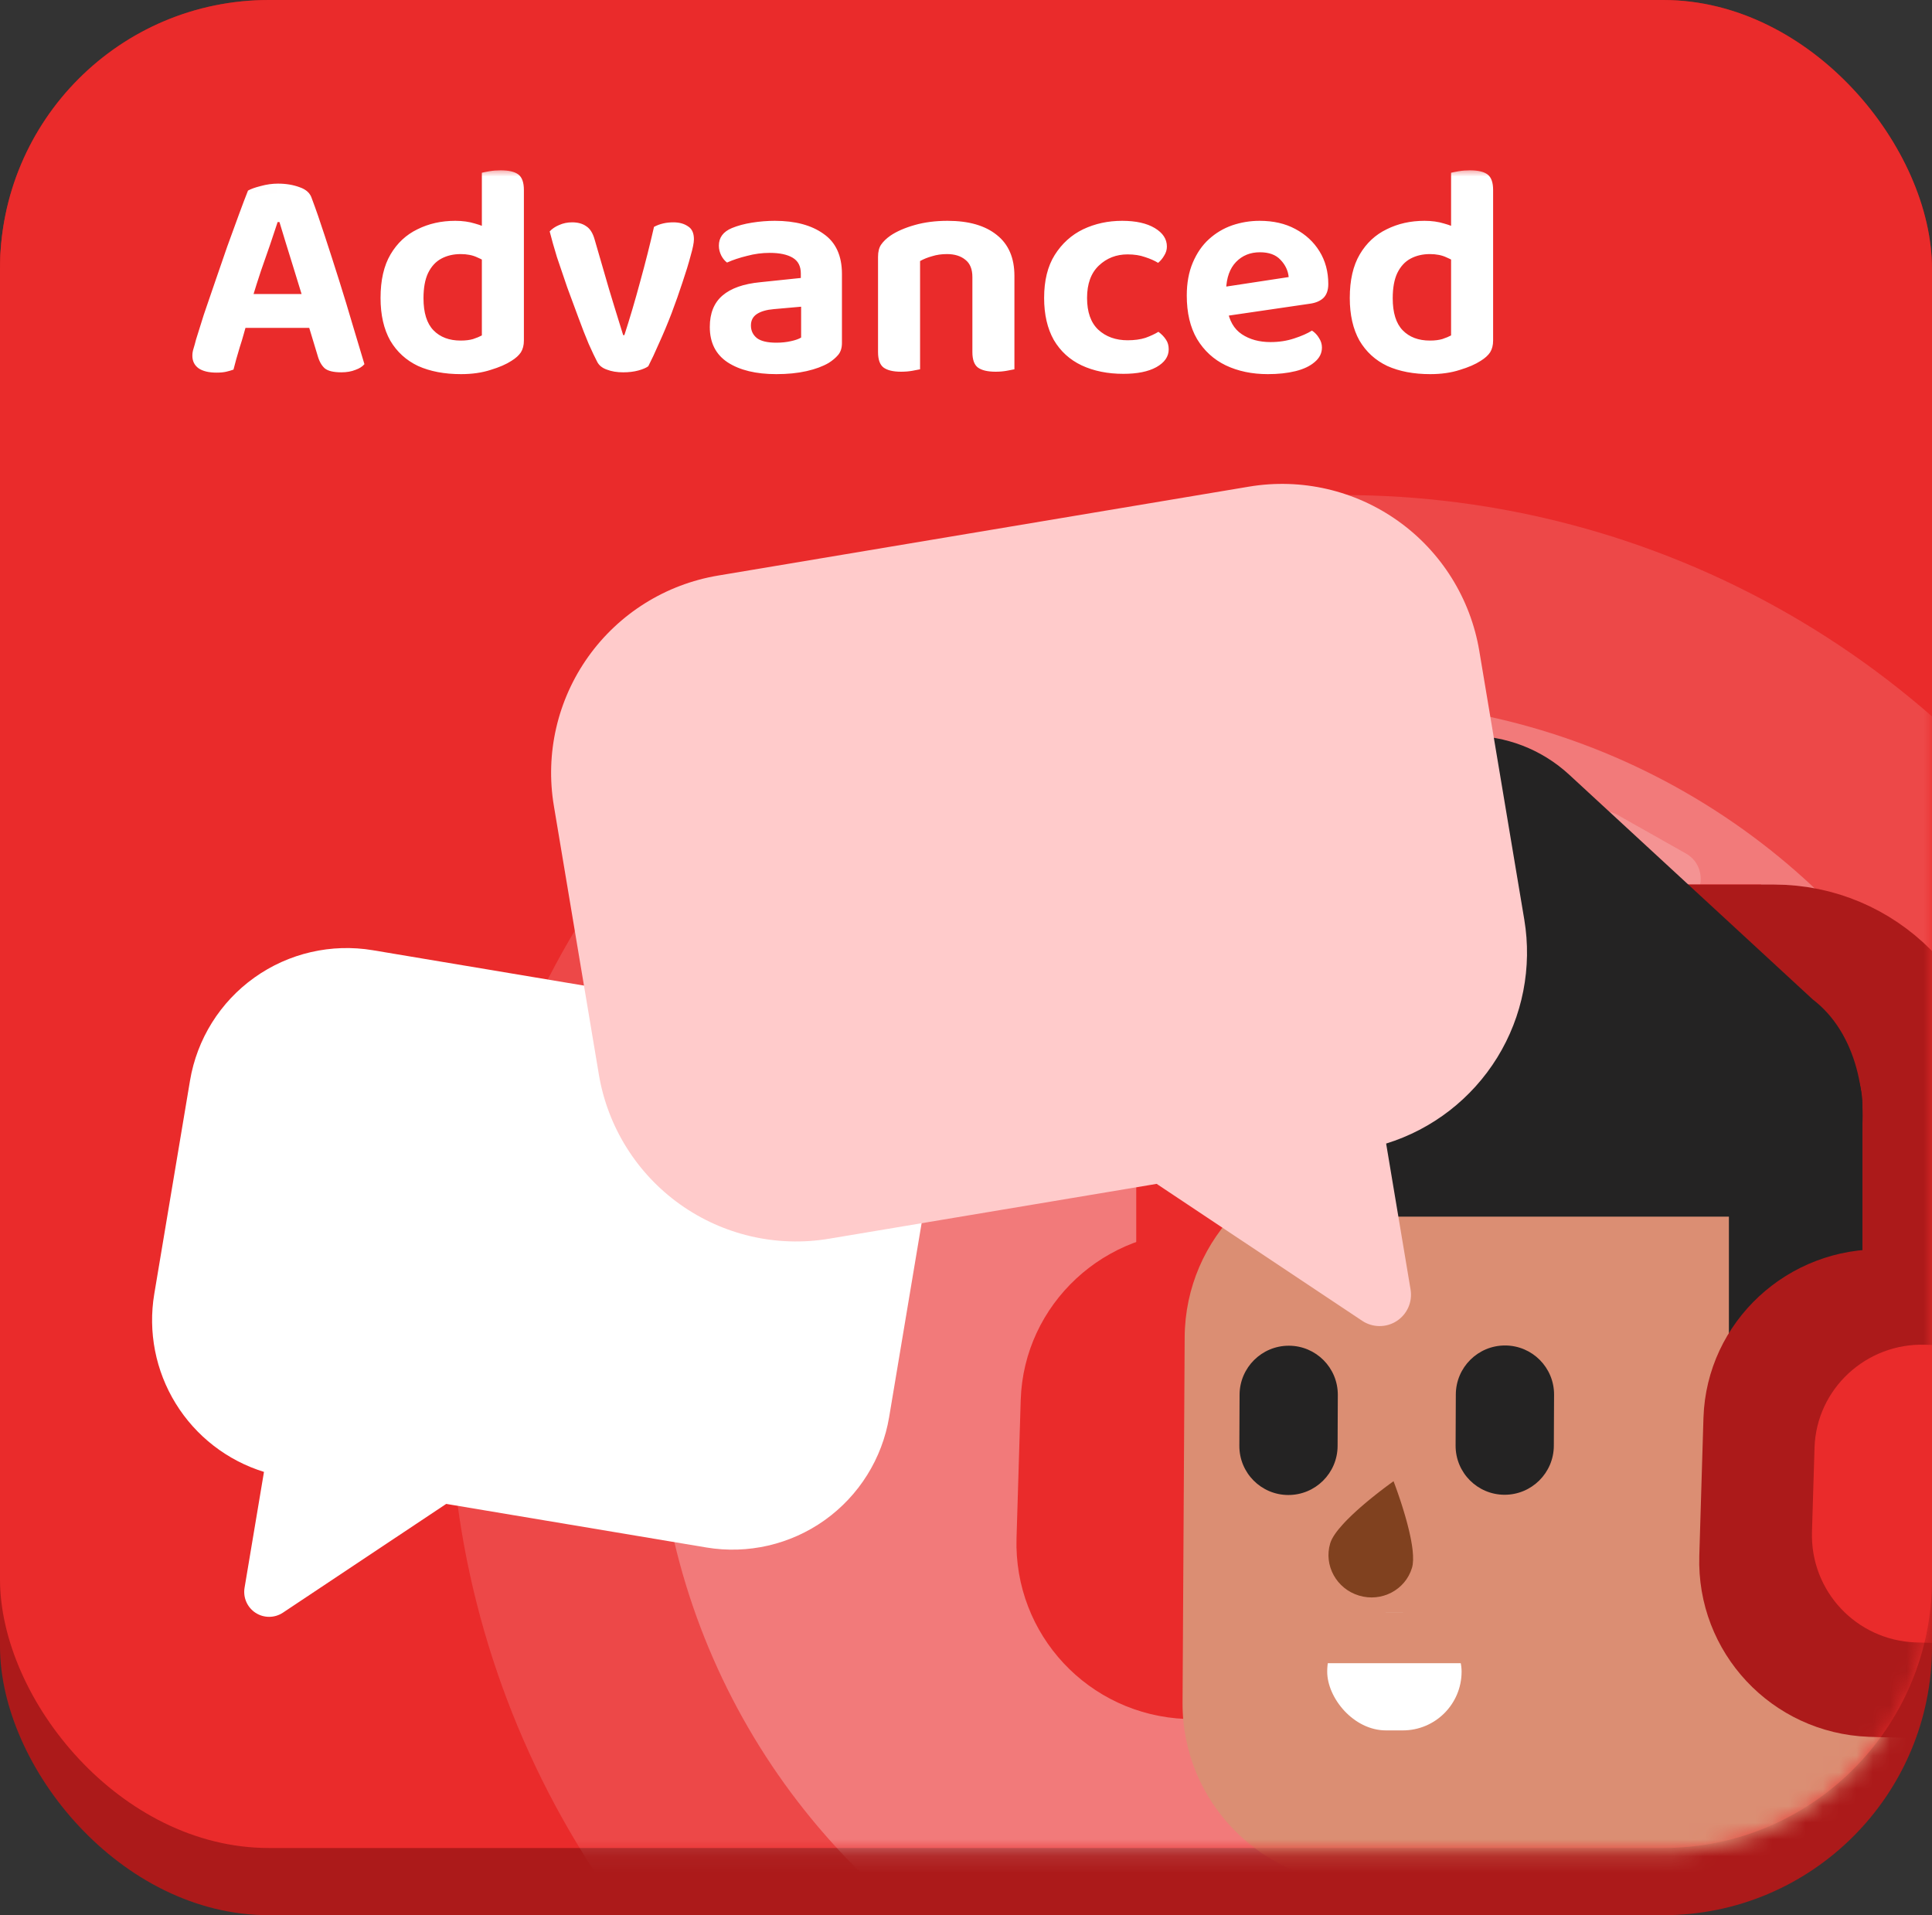
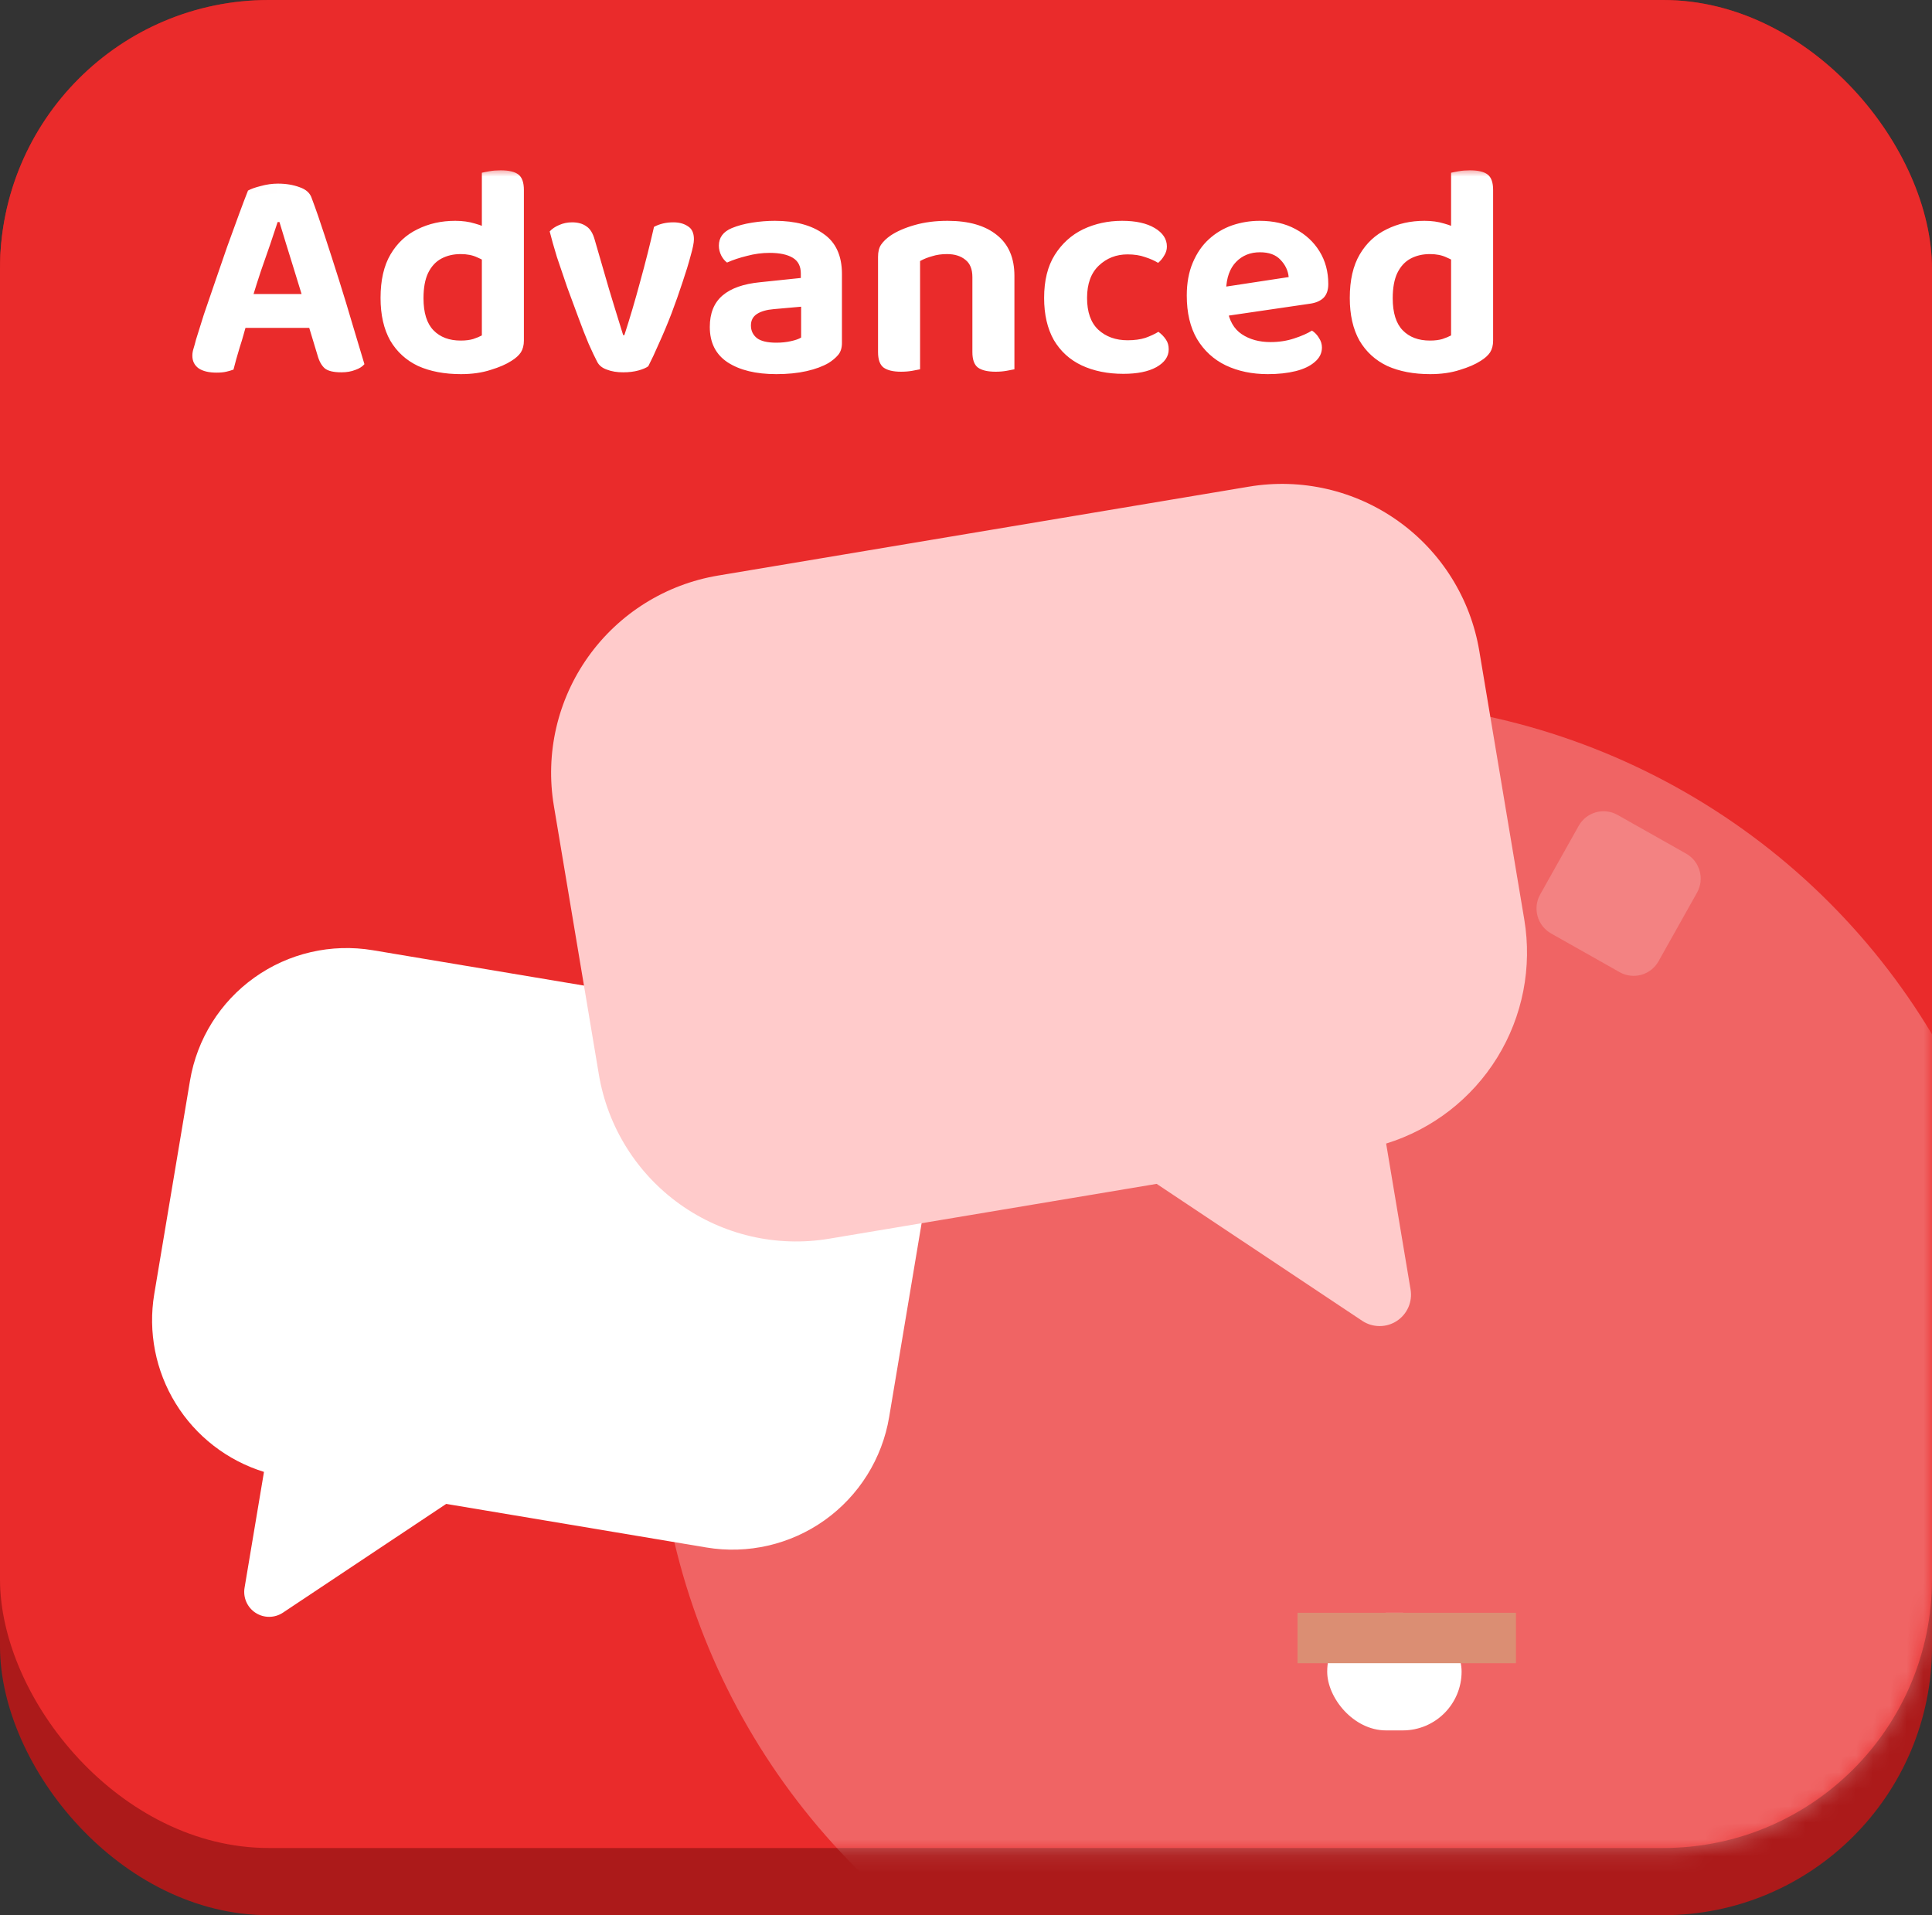
<svg xmlns="http://www.w3.org/2000/svg" width="115" height="114" viewBox="0 0 115 114" fill="none">
  <rect x="0" y="0" width="115" height="114" fill="#333333" stroke="none" />
  <rect y="0.088" width="114.634" height="109.587" rx="16" fill="#EA2B2B" />
  <rect width="115" height="114" rx="16" fill="#AC1A1A" />
  <rect width="115" height="110" rx="16" fill="#EA2B2B" />
  <path opacity="0.19" d="M93.969 49.156L91.677 53.241C91.217 54.062 91.508 55.102 92.327 55.564L96.406 57.867C97.225 58.329 98.262 58.039 98.722 57.219L101.014 53.134C101.475 52.313 101.184 51.273 100.365 50.811L96.286 48.508C95.467 48.046 94.429 48.336 93.969 49.156Z" fill="white" />
-   <path opacity="0.34" d="M33.215 73.958L31.591 76.853C31.265 77.435 31.471 78.172 32.051 78.5L34.942 80.132C35.523 80.46 36.258 80.254 36.584 79.673L38.208 76.777C38.535 76.196 38.328 75.459 37.748 75.131L34.857 73.499C34.276 73.171 33.541 73.377 33.215 73.958Z" fill="white" />
  <mask id="mask0_7635_1343" style="mask-type:alpha" maskUnits="userSpaceOnUse" x="0" y="10" width="115" height="101">
    <rect y="10" width="115" height="100.214" rx="16" fill="#1CB0F6" />
  </mask>
  <g mask="url(#mask0_7635_1343)">
-     <ellipse cx="79.918" cy="82.458" rx="53.16" ry="52.991" fill="white" fill-opacity="0.14" />
    <ellipse cx="79.919" cy="82.457" rx="40.865" ry="40.735" fill="white" fill-opacity="0.27" />
    <g clip-path="url(#clip0_7635_1343)">
      <mask id="mask1_7635_1343" style="mask-type:luminance" maskUnits="userSpaceOnUse" x="58" y="42" width="71" height="71">
-         <path d="M58.184 42.921L128.184 42.921L128.184 112.921L58.184 112.921L58.184 42.921Z" fill="white" />
-       </mask>
+         </mask>
      <g mask="url(#mask1_7635_1343)">
-         <path d="M71.583 78.486L71.583 65.818C71.583 60.728 75.355 56.602 80.007 56.602L104.824 56.602" stroke="#EA2B2B" stroke-width="7.899" />
        <path d="M91.74 57.085L102.491 57.085C107.348 57.085 111.285 61.022 111.285 65.879L111.285 65.879C111.285 70.736 107.348 74.674 102.491 74.674L91.74 74.674C86.883 74.674 82.946 70.736 82.946 65.879L82.946 65.879C82.946 61.022 86.883 57.085 91.74 57.085Z" fill="#242323" />
        <path fill-rule="evenodd" clip-rule="evenodd" d="M76.095 73.447L71.54 73.307C65.782 73.129 60.942 77.616 60.757 83.324L60.508 91.542C60.33 97.301 64.81 102.089 70.576 102.319L75.131 102.458C80.889 102.636 85.729 98.149 85.915 92.441L86.163 84.223C86.341 78.465 81.853 73.625 76.095 73.447Z" fill="#EA2B2B" />
        <path fill-rule="evenodd" clip-rule="evenodd" d="M103.923 69.016L81.355 68.889C75.403 68.856 70.551 73.65 70.516 79.597L70.39 101.338C70.355 107.285 75.152 112.133 81.103 112.167L103.672 112.293C109.623 112.326 114.476 107.532 114.51 101.585L114.637 79.844C114.671 73.897 109.875 69.049 103.923 69.016Z" fill="#DB8E73" />
        <path fill-rule="evenodd" clip-rule="evenodd" d="M80.894 94.975C79.55 94.571 78.783 93.176 79.18 91.861C79.28 91.528 79.57 91.128 79.948 90.715L80.049 90.608C80.066 90.59 80.083 90.571 80.1 90.553L80.206 90.445C80.224 90.427 80.242 90.409 80.26 90.391L80.37 90.283L80.539 90.121L80.655 90.014L80.771 89.907L80.947 89.75L81.066 89.647L81.242 89.496L81.359 89.397L81.533 89.253L81.703 89.115L81.921 88.941L82.077 88.819L82.405 88.567L82.702 88.346L82.949 88.167L83.06 88.464L83.18 88.8L83.251 89.006L83.348 89.291L83.429 89.54L83.491 89.736L83.553 89.939L83.636 90.218L83.697 90.432L83.737 90.577L83.794 90.796L83.831 90.942L83.867 91.088C83.873 91.113 83.878 91.137 83.884 91.161L83.917 91.307L83.948 91.452C83.953 91.476 83.958 91.5 83.963 91.524L83.991 91.667C84 91.715 84.008 91.762 84.016 91.809L84.04 91.948L84.06 92.085C84.063 92.107 84.066 92.13 84.069 92.152L84.085 92.284C84.129 92.699 84.126 93.063 84.046 93.326C83.649 94.642 82.238 95.38 80.894 94.975Z" fill="#80411F" />
        <path d="M76.721 80.102L76.721 80.102C75.106 80.098 73.791 81.404 73.784 83.019L73.771 86.057C73.764 87.672 75.067 88.984 76.682 88.988L76.682 88.988C78.297 88.992 79.612 87.686 79.619 86.072L79.632 83.033C79.639 81.418 78.336 80.106 76.721 80.102Z" fill="#242323" />
        <path d="M89.592 80.088L89.592 80.088C87.977 80.083 86.662 81.389 86.656 83.004L86.643 86.043C86.636 87.657 87.939 88.97 89.554 88.974L89.554 88.974C91.169 88.978 92.484 87.672 92.49 86.057L92.504 83.019C92.51 81.404 91.207 80.092 89.592 80.088Z" fill="#242323" />
        <path d="M102.911 64.125L102.911 85.506L110.793 84.797L110.793 64.125L102.911 64.125Z" fill="#242323" />
        <path d="M109.572 58.943L109.572 81.654L118.453 80.9L118.453 67.824C118.453 62.919 114.477 58.943 109.572 58.943Z" fill="#242323" />
        <path fill-rule="evenodd" clip-rule="evenodd" d="M116.735 74.509L112.181 74.369C106.423 74.191 101.583 78.679 101.397 84.386L101.149 92.605C100.971 98.363 105.451 103.152 111.217 103.381L115.771 103.521C121.53 103.699 126.37 99.211 126.555 93.504L126.803 85.286C126.982 79.527 122.494 74.687 116.735 74.509Z" fill="#AC1A1A" />
        <path fill-rule="evenodd" clip-rule="evenodd" d="M117.375 80.129L114.594 80.043C111.077 79.934 108.121 82.675 108.008 86.161L107.856 91.18C107.747 94.697 110.484 97.622 114.005 97.762L116.786 97.847C120.303 97.956 123.259 95.215 123.373 91.729L123.524 86.71C123.633 83.193 120.892 80.237 117.375 80.129Z" fill="#EA2B2B" />
-         <path d="M114.809 78.486L114.809 65.818C114.809 60.728 110.683 56.602 105.593 56.602L78.444 56.602" stroke="#AC1A1A" stroke-width="7.899" />
-         <path d="M78.784 51.104L84.715 57.491C88.02 61.05 87.814 66.615 84.255 69.92L84.255 69.92C80.696 73.225 75.132 73.019 71.827 69.46L65.895 63.073C62.59 59.514 62.796 53.949 66.356 50.644L66.356 50.644C69.915 47.339 75.479 47.545 78.784 51.104Z" fill="#242323" />
+         <path d="M114.809 78.486C114.809 60.728 110.683 56.602 105.593 56.602L78.444 56.602" stroke="#AC1A1A" stroke-width="7.899" />
        <path d="M93.41 46.117L107.912 59.499C113.03 63.401 111.362 74.956 104.04 74.695L104.04 72.336L99.527 72.336C97.327 72.336 95.207 71.511 93.585 70.024L81.56 59.001C77.792 55.547 77.773 49.614 81.519 46.136C84.869 43.025 90.05 43.016 93.41 46.117Z" fill="#242323" />
        <path d="M106.406 64.751C106.406 60.517 102.974 57.085 98.74 57.085L79.082 57.085C74.847 57.085 71.415 60.517 71.415 64.751C71.415 68.986 74.847 72.418 79.082 72.418L106.406 72.418L106.406 64.751Z" fill="#242323" />
      </g>
      <rect x="79" y="96" width="8" height="7" rx="3.5" fill="white" />
      <rect x="77.234" y="96" width="13" height="3" fill="#DB8E73" />
    </g>
    <path d="M22.192 56.561L47.291 60.765C49.764 61.179 51.97 62.558 53.426 64.599C54.881 66.64 55.466 69.176 55.052 71.648L52.925 84.351C52.511 86.823 51.131 89.029 49.09 90.485C47.049 91.94 44.513 92.525 42.041 92.111L26.56 89.518L16.844 95.99C16.603 96.151 16.32 96.238 16.03 96.24C15.739 96.242 15.455 96.159 15.212 96.001C14.969 95.843 14.777 95.617 14.661 95.351C14.545 95.086 14.509 94.792 14.558 94.506L15.713 87.613C13.527 86.937 11.661 85.492 10.46 83.544C9.259 81.597 8.805 79.281 9.182 77.024L11.31 64.322C11.724 61.85 13.103 59.643 15.144 58.188C17.184 56.733 19.72 56.148 22.192 56.561Z" fill="white" />
    <path d="M74.349 28.966L42.741 34.26C39.628 34.781 36.849 36.518 35.016 39.088C33.183 41.658 32.446 44.851 32.968 47.965L35.647 63.961C36.169 67.074 37.906 69.853 40.476 71.685C43.046 73.518 46.239 74.255 49.352 73.733L68.848 70.468L81.083 78.619C81.387 78.822 81.743 78.931 82.109 78.933C82.474 78.936 82.832 78.831 83.138 78.632C83.444 78.433 83.685 78.149 83.832 77.814C83.978 77.479 84.023 77.109 83.961 76.749L82.508 68.069C85.26 67.218 87.61 65.398 89.123 62.946C90.635 60.494 91.206 57.576 90.731 54.735L88.052 38.739C87.53 35.626 85.794 32.847 83.224 31.015C80.654 29.182 77.462 28.445 74.349 28.966Z" fill="#FFCBCB" />
    <path d="M16.634 13.216H16.526C16.394 13.612 16.244 14.062 16.076 14.566C15.908 15.058 15.728 15.574 15.536 16.114C15.356 16.654 15.188 17.182 15.032 17.698L14.726 19.138C14.654 19.366 14.582 19.612 14.51 19.876C14.438 20.14 14.36 20.398 14.276 20.65C14.204 20.902 14.132 21.148 14.06 21.388C14 21.616 13.946 21.82 13.898 22C13.766 22.048 13.622 22.09 13.466 22.126C13.31 22.162 13.118 22.18 12.89 22.18C12.434 22.18 12.08 22.096 11.828 21.928C11.576 21.748 11.45 21.496 11.45 21.172C11.45 21.028 11.474 20.884 11.522 20.74C11.57 20.584 11.618 20.41 11.666 20.218C11.786 19.822 11.942 19.324 12.134 18.724C12.338 18.124 12.56 17.476 12.8 16.78C13.04 16.072 13.28 15.376 13.52 14.692C13.772 13.996 14.006 13.354 14.222 12.766C14.438 12.178 14.618 11.704 14.762 11.344C14.93 11.248 15.182 11.158 15.518 11.074C15.866 10.978 16.208 10.93 16.544 10.93C17.024 10.93 17.456 11.002 17.84 11.146C18.224 11.278 18.464 11.5 18.56 11.812C18.8 12.448 19.058 13.192 19.334 14.044C19.61 14.884 19.892 15.76 20.18 16.672C20.468 17.584 20.738 18.472 20.99 19.336C21.254 20.2 21.488 20.98 21.692 21.676C21.572 21.82 21.392 21.934 21.152 22.018C20.912 22.114 20.636 22.162 20.324 22.162C19.856 22.162 19.526 22.084 19.334 21.928C19.142 21.76 18.998 21.502 18.902 21.154L18.254 19.012L17.984 17.608C17.816 17.056 17.648 16.51 17.48 15.97C17.312 15.43 17.156 14.926 17.012 14.458C16.868 13.978 16.742 13.564 16.634 13.216ZM13.61 19.516L14.582 17.5H18.902L19.244 19.516H13.61ZM28.682 19.966V14.458H31.184V20.272C31.184 20.548 31.124 20.782 31.004 20.974C30.884 21.154 30.698 21.322 30.446 21.478C30.134 21.682 29.72 21.862 29.204 22.018C28.688 22.186 28.1 22.27 27.44 22.27C26.456 22.27 25.604 22.108 24.884 21.784C24.176 21.448 23.624 20.944 23.228 20.272C22.844 19.588 22.652 18.742 22.652 17.734C22.652 16.678 22.85 15.814 23.246 15.142C23.642 14.47 24.176 13.972 24.848 13.648C25.52 13.312 26.27 13.144 27.098 13.144C27.53 13.144 27.92 13.198 28.268 13.306C28.616 13.402 28.898 13.516 29.114 13.648V15.736C28.934 15.58 28.7 15.442 28.412 15.322C28.136 15.19 27.806 15.124 27.422 15.124C26.99 15.124 26.606 15.214 26.27 15.394C25.934 15.574 25.67 15.862 25.478 16.258C25.298 16.642 25.208 17.14 25.208 17.752C25.208 18.616 25.406 19.252 25.802 19.66C26.198 20.068 26.738 20.272 27.422 20.272C27.71 20.272 27.956 20.242 28.16 20.182C28.376 20.11 28.55 20.038 28.682 19.966ZM31.184 14.962H28.682V10.282C28.778 10.258 28.928 10.228 29.132 10.192C29.348 10.156 29.57 10.138 29.798 10.138C30.29 10.138 30.644 10.222 30.86 10.39C31.076 10.558 31.184 10.864 31.184 11.308V14.962ZM40.081 13.234C40.429 13.234 40.717 13.312 40.945 13.468C41.185 13.612 41.305 13.87 41.305 14.242C41.305 14.446 41.239 14.776 41.107 15.232C40.987 15.688 40.825 16.216 40.621 16.816C40.429 17.404 40.213 18.016 39.973 18.652C39.733 19.276 39.487 19.864 39.235 20.416C38.995 20.968 38.779 21.43 38.587 21.802C38.455 21.898 38.257 21.982 37.993 22.054C37.729 22.126 37.429 22.162 37.093 22.162C36.721 22.162 36.397 22.108 36.121 22C35.845 21.904 35.653 21.748 35.545 21.532C35.413 21.28 35.245 20.926 35.041 20.47C34.849 20.014 34.645 19.492 34.429 18.904C34.213 18.316 33.991 17.716 33.763 17.104C33.547 16.48 33.343 15.88 33.151 15.304C32.971 14.716 32.827 14.206 32.719 13.774C32.863 13.618 33.049 13.492 33.277 13.396C33.517 13.288 33.775 13.234 34.051 13.234C34.399 13.234 34.681 13.312 34.897 13.468C35.125 13.612 35.293 13.882 35.401 14.278L36.247 17.194C36.343 17.518 36.445 17.854 36.553 18.202C36.661 18.55 36.763 18.88 36.859 19.192C36.955 19.492 37.033 19.744 37.093 19.948H37.165C37.489 18.952 37.801 17.896 38.101 16.78C38.413 15.652 38.689 14.56 38.929 13.504C39.265 13.324 39.649 13.234 40.081 13.234ZM46.21 20.398C46.522 20.398 46.81 20.368 47.074 20.308C47.35 20.248 47.554 20.176 47.686 20.092V18.256L46.066 18.4C45.634 18.436 45.298 18.532 45.058 18.688C44.818 18.844 44.698 19.072 44.698 19.372C44.698 19.684 44.818 19.936 45.058 20.128C45.298 20.308 45.682 20.398 46.21 20.398ZM46.12 13.144C47.332 13.144 48.298 13.402 49.018 13.918C49.75 14.422 50.116 15.22 50.116 16.312V20.416C50.116 20.716 50.038 20.956 49.882 21.136C49.738 21.304 49.552 21.46 49.324 21.604C48.976 21.808 48.538 21.97 48.01 22.09C47.482 22.21 46.882 22.27 46.21 22.27C44.998 22.27 44.032 22.036 43.312 21.568C42.604 21.1 42.25 20.398 42.25 19.462C42.25 18.646 42.502 18.022 43.006 17.59C43.51 17.158 44.26 16.894 45.256 16.798L47.668 16.546V16.276C47.668 15.844 47.506 15.532 47.182 15.34C46.858 15.148 46.402 15.052 45.814 15.052C45.358 15.052 44.908 15.112 44.464 15.232C44.02 15.34 43.624 15.472 43.276 15.628C43.144 15.532 43.03 15.394 42.934 15.214C42.838 15.022 42.79 14.824 42.79 14.62C42.79 14.14 43.048 13.792 43.564 13.576C43.912 13.432 44.314 13.324 44.77 13.252C45.226 13.18 45.676 13.144 46.12 13.144ZM60.382 16.42V18.13H57.88V16.492C57.88 16.024 57.742 15.682 57.466 15.466C57.19 15.238 56.824 15.124 56.368 15.124C56.044 15.124 55.75 15.166 55.486 15.25C55.222 15.322 54.982 15.418 54.766 15.538V18.13H52.264V15.286C52.264 14.986 52.324 14.746 52.444 14.566C52.576 14.374 52.762 14.194 53.002 14.026C53.374 13.774 53.854 13.564 54.442 13.396C55.03 13.228 55.684 13.144 56.404 13.144C57.664 13.144 58.642 13.426 59.338 13.99C60.034 14.542 60.382 15.352 60.382 16.42ZM52.264 17.284H54.766V21.982C54.658 22.006 54.502 22.036 54.298 22.072C54.094 22.108 53.872 22.126 53.632 22.126C53.164 22.126 52.816 22.042 52.588 21.874C52.372 21.706 52.264 21.4 52.264 20.956V17.284ZM57.88 17.284H60.382V21.982C60.274 22.006 60.118 22.036 59.914 22.072C59.71 22.108 59.494 22.126 59.266 22.126C58.786 22.126 58.432 22.042 58.204 21.874C57.988 21.706 57.88 21.4 57.88 20.956V17.284ZM67.118 15.142C66.446 15.142 65.876 15.364 65.408 15.808C64.94 16.252 64.706 16.894 64.706 17.734C64.706 18.574 64.928 19.204 65.372 19.624C65.828 20.044 66.41 20.254 67.118 20.254C67.526 20.254 67.88 20.206 68.18 20.11C68.48 20.002 68.738 19.882 68.954 19.75C69.146 19.894 69.296 20.05 69.404 20.218C69.512 20.374 69.566 20.566 69.566 20.794C69.566 21.226 69.32 21.58 68.828 21.856C68.348 22.12 67.694 22.252 66.866 22.252C65.93 22.252 65.102 22.084 64.382 21.748C63.674 21.412 63.122 20.908 62.726 20.236C62.342 19.552 62.15 18.718 62.15 17.734C62.15 16.702 62.36 15.85 62.78 15.178C63.212 14.494 63.776 13.984 64.472 13.648C65.18 13.312 65.954 13.144 66.794 13.144C67.61 13.144 68.258 13.288 68.738 13.576C69.218 13.864 69.458 14.23 69.458 14.674C69.458 14.866 69.404 15.046 69.296 15.214C69.2 15.382 69.08 15.526 68.936 15.646C68.72 15.514 68.462 15.4 68.162 15.304C67.862 15.196 67.514 15.142 67.118 15.142ZM72.207 18.922L72.099 17.194L76.707 16.492C76.671 16.108 76.509 15.766 76.221 15.466C75.945 15.166 75.537 15.016 74.997 15.016C74.421 15.016 73.947 15.208 73.575 15.592C73.203 15.976 73.005 16.528 72.981 17.248L73.053 18.382C73.161 19.078 73.449 19.582 73.917 19.894C74.385 20.206 74.955 20.362 75.627 20.362C76.131 20.362 76.599 20.29 77.031 20.146C77.475 20.002 77.829 19.846 78.093 19.678C78.261 19.786 78.399 19.93 78.507 20.11C78.627 20.29 78.687 20.482 78.687 20.686C78.687 21.022 78.543 21.31 78.255 21.55C77.979 21.79 77.601 21.97 77.121 22.09C76.641 22.21 76.089 22.27 75.465 22.27C74.529 22.27 73.695 22.096 72.963 21.748C72.243 21.4 71.673 20.878 71.253 20.182C70.845 19.486 70.641 18.622 70.641 17.59C70.641 16.846 70.761 16.192 71.001 15.628C71.241 15.064 71.559 14.602 71.955 14.242C72.363 13.87 72.825 13.594 73.341 13.414C73.869 13.234 74.415 13.144 74.979 13.144C75.795 13.144 76.503 13.306 77.103 13.63C77.715 13.954 78.195 14.398 78.543 14.962C78.891 15.526 79.065 16.174 79.065 16.906C79.065 17.266 78.969 17.542 78.777 17.734C78.585 17.914 78.321 18.028 77.985 18.076L72.207 18.922ZM86.374 19.966V14.458H88.876V20.272C88.876 20.548 88.816 20.782 88.696 20.974C88.576 21.154 88.39 21.322 88.138 21.478C87.826 21.682 87.412 21.862 86.896 22.018C86.38 22.186 85.792 22.27 85.132 22.27C84.148 22.27 83.296 22.108 82.576 21.784C81.868 21.448 81.316 20.944 80.92 20.272C80.536 19.588 80.344 18.742 80.344 17.734C80.344 16.678 80.542 15.814 80.938 15.142C81.334 14.47 81.868 13.972 82.54 13.648C83.212 13.312 83.962 13.144 84.79 13.144C85.222 13.144 85.612 13.198 85.96 13.306C86.308 13.402 86.59 13.516 86.806 13.648V15.736C86.626 15.58 86.392 15.442 86.104 15.322C85.828 15.19 85.498 15.124 85.114 15.124C84.682 15.124 84.298 15.214 83.962 15.394C83.626 15.574 83.362 15.862 83.17 16.258C82.99 16.642 82.9 17.14 82.9 17.752C82.9 18.616 83.098 19.252 83.494 19.66C83.89 20.068 84.43 20.272 85.114 20.272C85.402 20.272 85.648 20.242 85.852 20.182C86.068 20.11 86.242 20.038 86.374 19.966ZM88.876 14.962H86.374V10.282C86.47 10.258 86.62 10.228 86.824 10.192C87.04 10.156 87.262 10.138 87.49 10.138C87.982 10.138 88.336 10.222 88.552 10.39C88.768 10.558 88.876 10.864 88.876 11.308V14.962Z" fill="white" />
  </g>
  <defs>
    <clipPath id="clip0_7635_1343">
      <rect width="71" height="71" fill="white" transform="matrix(-1 -3.77602e-09 -5.26027e-09 1 129 42)" />
    </clipPath>
  </defs>
</svg>